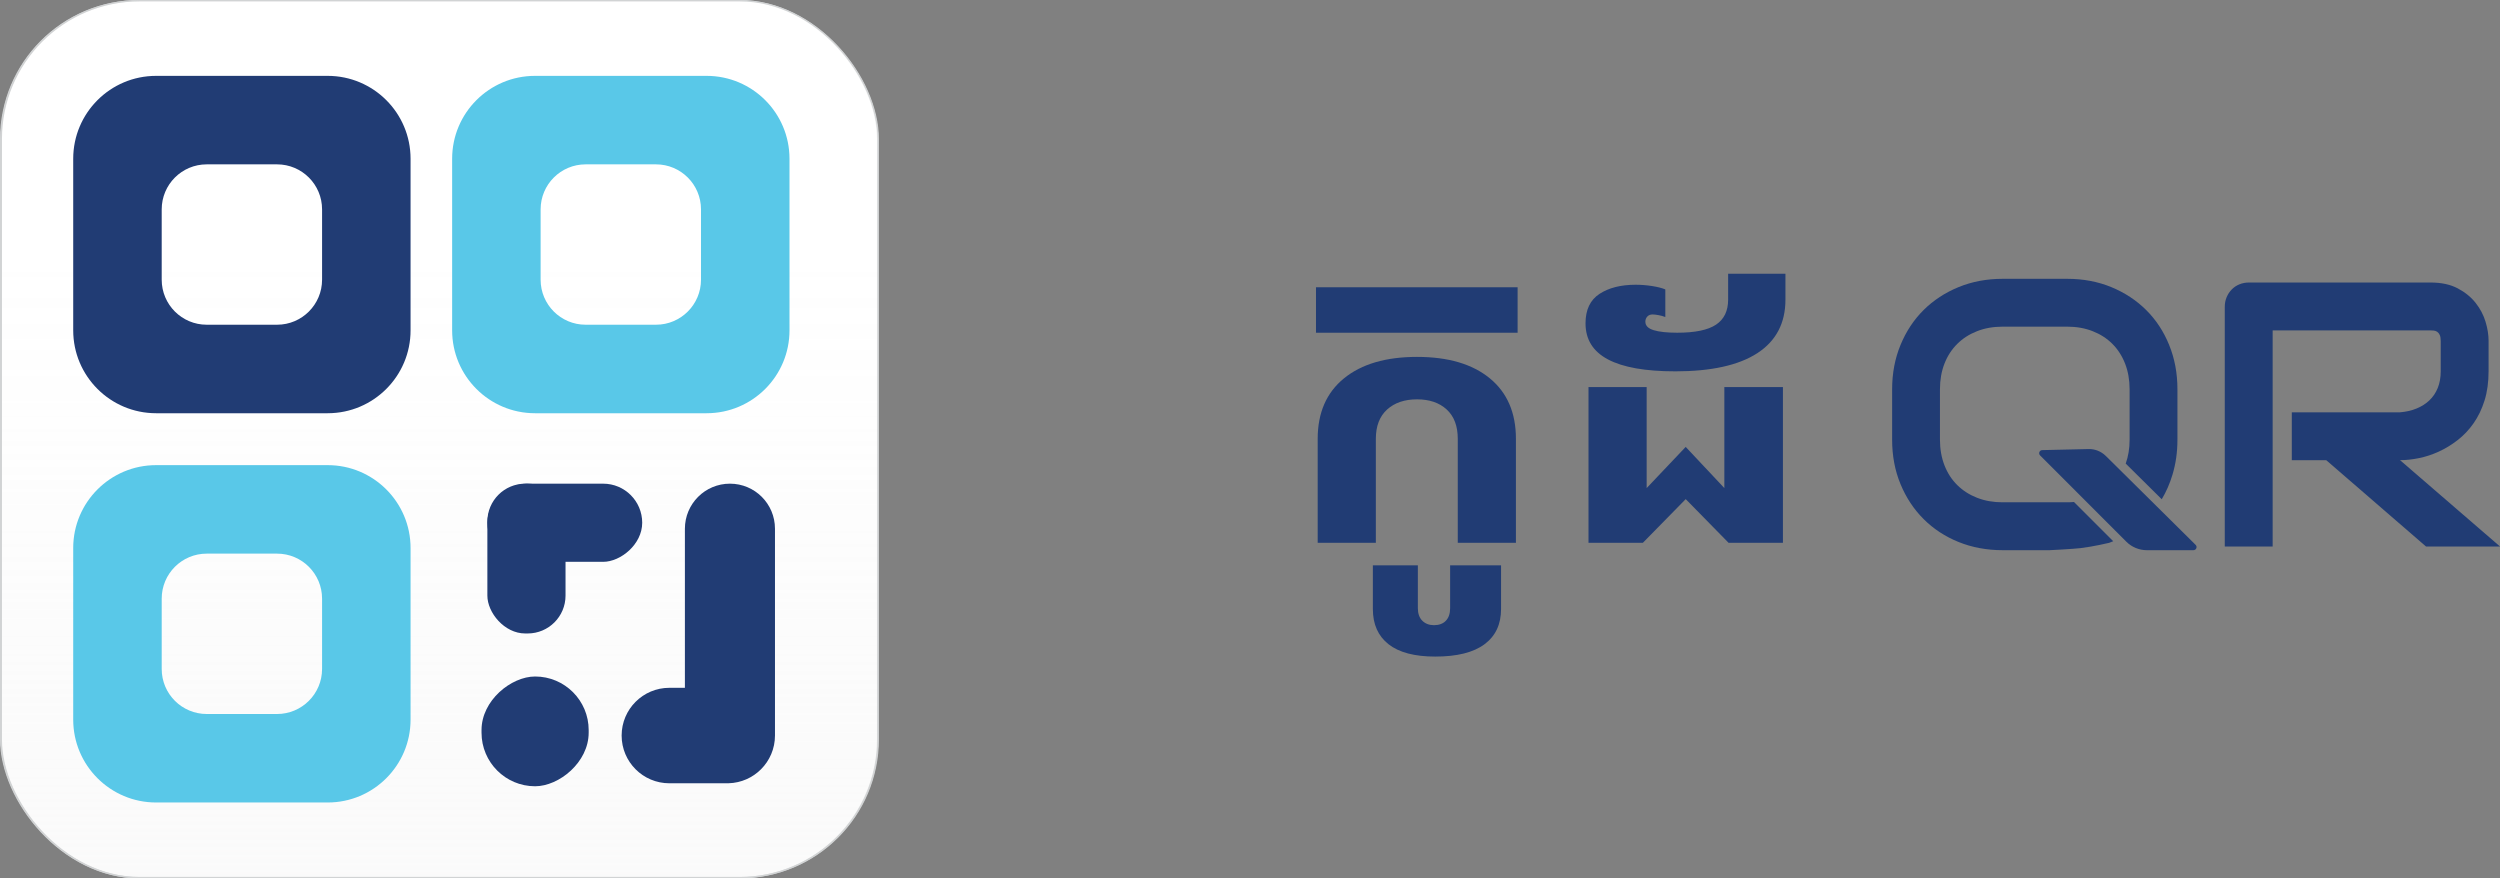
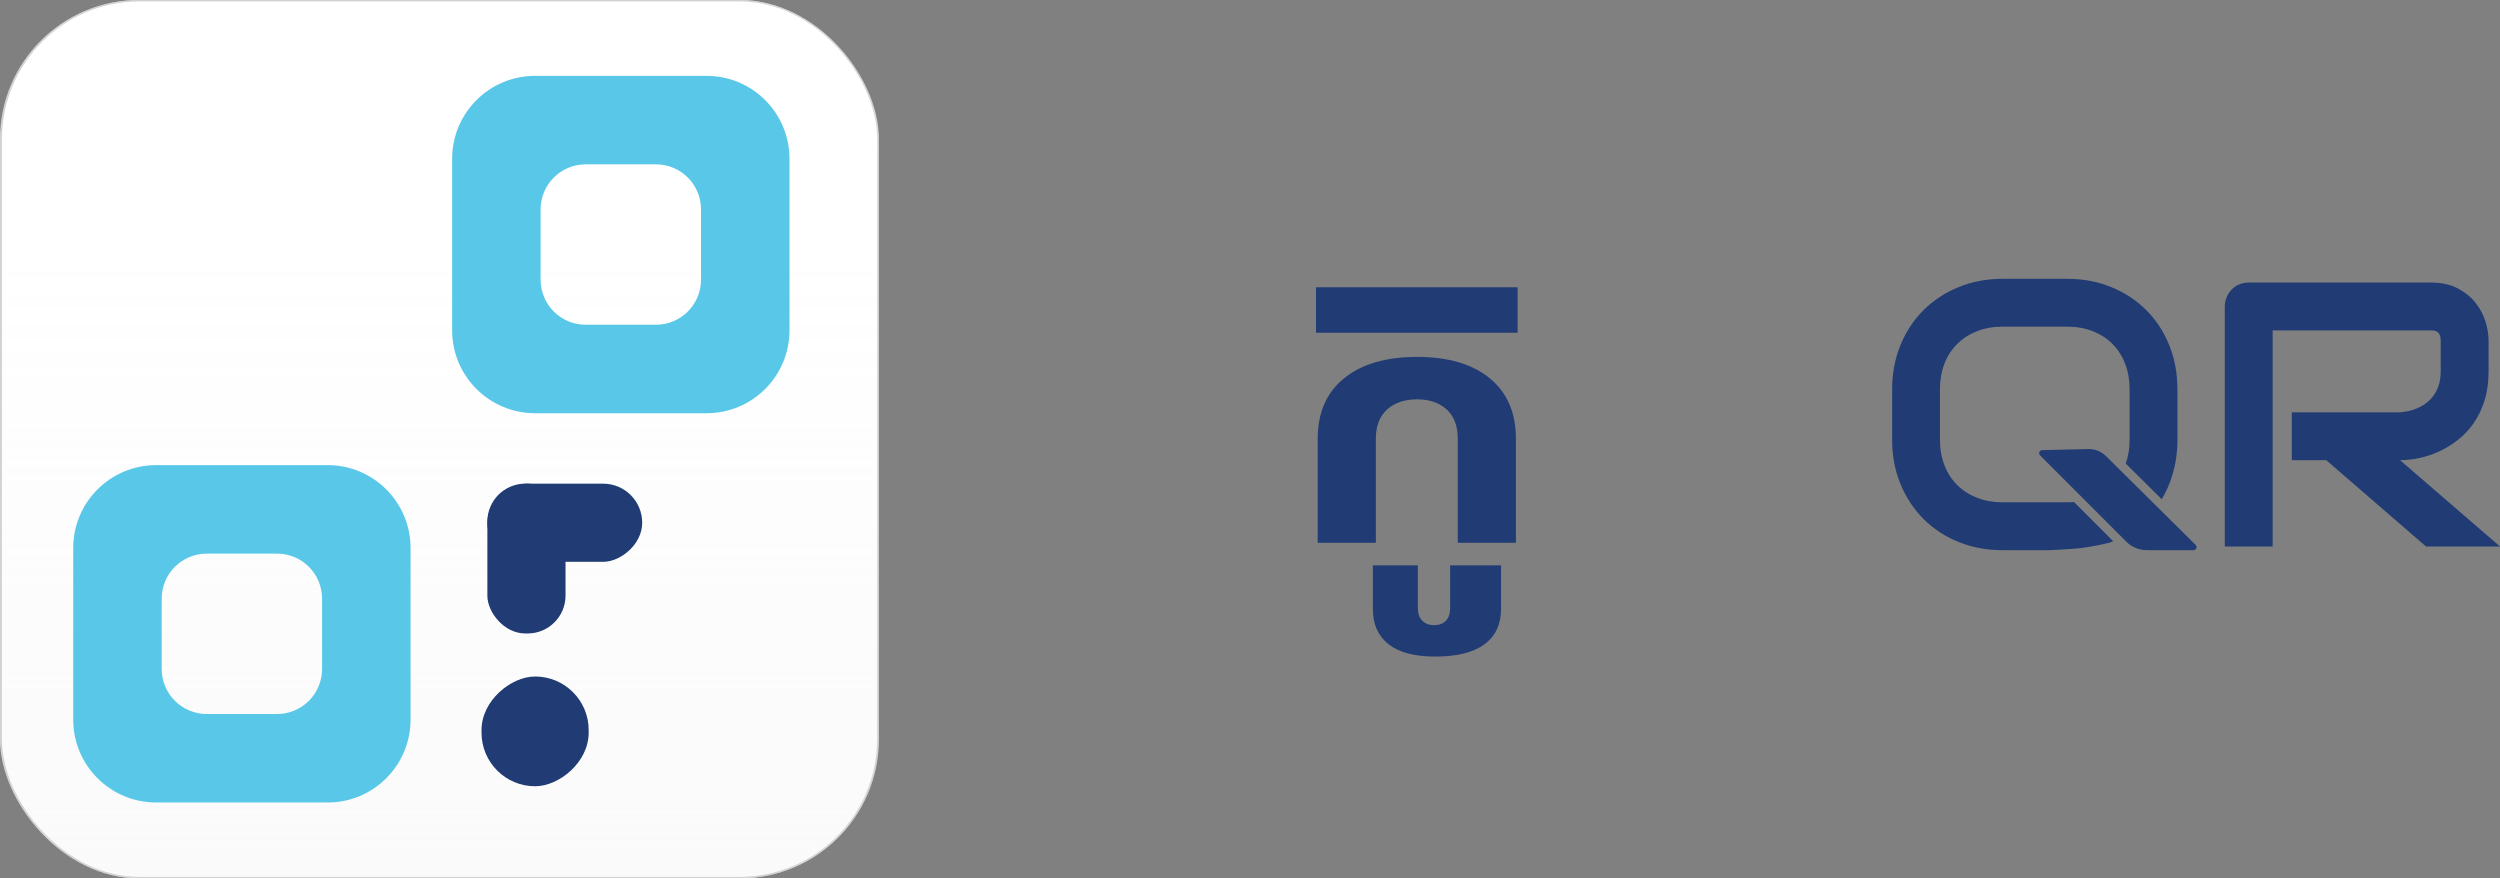
<svg xmlns="http://www.w3.org/2000/svg" id="uuid-f8b6456c-cc80-4eab-8347-5a84b58a66bf" viewBox="0 0 1762.01 619.08">
  <rect x="0" y="0" width="1762.01" height="619.08" fill="#808080" stroke="none" />
  <defs>
    <style>.uuid-f28b0be3-4dcd-4807-ace6-76538ad19bc9{fill:#fff;}.uuid-f28b0be3-4dcd-4807-ace6-76538ad19bc9,.uuid-3803481e-4e3a-4c87-977e-285d48ae9022{stroke:#d1d3d4;stroke-miterlimit:10;}.uuid-3803481e-4e3a-4c87-977e-285d48ae9022{fill:url(#uuid-b947d2e7-92ac-4d75-ae57-ce59084c3699);}.uuid-3c0518be-2a7c-40d1-ae2c-0f5dab648ef0{fill:#59c8e8;}.uuid-3c0518be-2a7c-40d1-ae2c-0f5dab648ef0,.uuid-3735bc7f-8e3a-495c-9e03-384e067d7428{stroke-width:0px;}.uuid-3735bc7f-8e3a-495c-9e03-384e067d7428{fill:#213c74;}</style>
    <linearGradient id="uuid-b947d2e7-92ac-4d75-ae57-ce59084c3699" x1="309.93" y1=".5" x2="309.93" y2="618.58" gradientUnits="userSpaceOnUse">
      <stop offset="0" stop-color="#fff" stop-opacity=".9" />
      <stop offset=".03" stop-color="#fff" stop-opacity=".79" />
      <stop offset=".07" stop-color="#fff" stop-opacity=".69" />
      <stop offset=".11" stop-color="#fff" stop-opacity=".6" />
      <stop offset=".15" stop-color="#fff" stop-opacity=".55" />
      <stop offset=".2" stop-color="#fff" stop-opacity=".51" />
      <stop offset=".28" stop-color="#fff" stop-opacity=".5" />
      <stop offset=".46" stop-color="#fdfdfd" stop-opacity=".48" />
      <stop offset=".67" stop-color="#f9f9f9" stop-opacity=".43" />
      <stop offset=".89" stop-color="#f3f3f3" stop-opacity=".35" />
      <stop offset="1" stop-color="#f0efef" stop-opacity=".3" />
    </linearGradient>
  </defs>
  <g id="uuid-1c725f9e-0270-41f7-9849-e552361c0dc0">
    <g id="uuid-025de7e1-457f-481e-afda-4a70979b33b1">
      <rect class="uuid-f28b0be3-4dcd-4807-ace6-76538ad19bc9" x=".5" y=".5" width="618.08" height="618.08" rx="97.51" ry="97.51" />
      <rect class="uuid-3803481e-4e3a-4c87-977e-285d48ae9022" x=".89" y=".5" width="618.08" height="618.08" rx="97.51" ry="97.51" />
      <path class="uuid-3c0518be-2a7c-40d1-ae2c-0f5dab648ef0" d="m230.95,327.83h-120.92c-32.27,0-58.43,26.16-58.43,58.43v120.92c0,32.26,26.16,58.42,58.43,58.42h120.92c32.26,0,58.42-26.16,58.42-58.42v-120.92c0-32.27-26.16-58.43-58.42-58.43Zm-3.95,143.67c0,17.52-14.21,31.73-31.73,31.73h-49.57c-17.53,0-31.73-14.21-31.73-31.73v-49.57c0-17.53,14.2-31.73,31.73-31.73h49.57c17.52,0,31.73,14.2,31.73,31.73v49.57Z" />
      <path class="uuid-3c0518be-2a7c-40d1-ae2c-0f5dab648ef0" d="m498.01,53.47h-120.92c-32.26,0-58.42,26.16-58.42,58.43v120.92c0,32.26,26.16,58.43,58.42,58.43h120.92c32.27,0,58.43-26.16,58.43-58.43v-120.92c0-32.26-26.16-58.43-58.43-58.43Zm-3.94,143.67c0,17.52-14.21,31.73-31.73,31.73h-49.58c-17.52,0-31.73-14.21-31.73-31.73v-49.57c0-17.52,14.21-31.73,31.73-31.73h49.58c17.52,0,31.73,14.21,31.73,31.73v49.57Z" />
-       <path class="uuid-3735bc7f-8e3a-495c-9e03-384e067d7428" d="m230.95,53.47h-120.92c-32.27,0-58.43,26.16-58.43,58.43v120.92c0,32.26,26.16,58.43,58.43,58.43h120.92c32.26,0,58.42-26.16,58.42-58.43v-120.92c0-32.26-26.16-58.43-58.42-58.43Zm-3.95,143.67c0,17.52-14.21,31.73-31.73,31.73h-49.57c-17.53,0-31.73-14.21-31.73-31.73v-49.57c0-17.52,14.2-31.73,31.73-31.73h49.57c17.52,0,31.73,14.21,31.73,31.73v49.57Z" />
      <rect class="uuid-3735bc7f-8e3a-495c-9e03-384e067d7428" x="338.46" y="477.71" width="77.36" height="75.52" rx="37.76" ry="37.76" transform="translate(892.61 138.34) rotate(90)" />
-       <path class="uuid-3735bc7f-8e3a-495c-9e03-384e067d7428" d="m546.21,372.64v145.77c0,9.29-3.77,17.7-9.86,23.79-5.87,5.87-13.91,9.59-22.82,9.84-.32.01-.64.02-.97.02h-40.79c-18.58,0-33.64-15.07-33.64-33.65s15.06-33.64,33.64-33.64h10.95v-112.13c0-17.53,14.21-31.75,31.75-31.75,8.77,0,16.7,3.55,22.45,9.29,5.74,5.75,9.29,13.68,9.29,22.45Z" />
      <rect class="uuid-3735bc7f-8e3a-495c-9e03-384e067d7428" x="343.5" y="340.89" width="55.09" height="105.58" rx="26.68" ry="26.68" />
      <rect class="uuid-3735bc7f-8e3a-495c-9e03-384e067d7428" x="370.52" y="313.88" width="55.09" height="109.12" rx="27.54" ry="27.54" transform="translate(766.51 -29.63) rotate(90)" />
      <path class="uuid-3735bc7f-8e3a-495c-9e03-384e067d7428" d="m927.51,234.49v-32.01h142.11v32.01h-142.11Zm1.2,74.79c0-18.35,6.18-32.56,18.55-42.63,12.36-10.07,29.52-15.11,51.46-15.11s39.04,5.04,51.31,15.11c12.27,10.08,18.4,24.29,18.4,42.63v73.3h-40.99v-73.3c0-8.98-2.59-15.86-7.78-20.64-5.19-4.79-12.17-7.18-20.94-7.18s-15.81,2.39-21.09,7.18c-5.29,4.79-7.93,11.67-7.93,20.64v73.3h-40.99v-73.3Z" />
      <path class="uuid-3735bc7f-8e3a-495c-9e03-384e067d7428" d="m1011.58,462.76c-14.56,0-25.53-2.89-32.91-8.68-7.38-5.79-11.07-14.06-11.07-24.83v-30.81h31.71v30.22c0,3.79,1.05,6.73,3.14,8.83,2.09,2.09,4.84,3.14,8.23,3.14,3.59,0,6.39-1.05,8.38-3.14,2-2.09,2.99-5.04,2.99-8.83v-30.22h35.9v30.81c0,10.77-3.89,19.04-11.67,24.83-7.78,5.78-19.34,8.68-34.7,8.68Z" />
-       <path class="uuid-3735bc7f-8e3a-495c-9e03-384e067d7428" d="m1180.61,261.72c-20.94,0-36.7-2.79-47.27-8.38-10.57-5.58-15.86-14.06-15.86-25.43,0-9.57,3.29-16.5,9.87-20.79,6.58-4.29,15.06-6.43,25.43-6.43,3.79,0,7.63.3,11.52.9,3.89.6,7.03,1.4,9.42,2.39v19.45c-1.6-.6-3.24-1.05-4.94-1.35-1.7-.3-3.04-.45-4.04-.45-1.6,0-2.84.5-3.74,1.5-.9,1-1.35,2.2-1.35,3.59,0,2.8,1.94,4.79,5.83,5.98,3.89,1.2,9.42,1.8,16.61,1.8,12.57,0,21.69-1.89,27.37-5.68,5.68-3.79,8.53-9.67,8.53-17.65v-18.25h40.39v18.25c0,16.56-6.58,29.12-19.75,37.7-13.16,8.58-32.51,12.86-58.04,12.86Zm-61.03,120.87v-109.8h40.99v71.21l27.52-29.02,27.23,29.02v-71.21h41.29v109.8h-38.29l-30.22-30.81-30.22,30.81h-38.29Z" />
      <path class="uuid-3735bc7f-8e3a-495c-9e03-384e067d7428" d="m1528.84,243.16c-3.88-9.56-9.29-17.78-16.21-24.65-6.91-6.87-15.11-12.26-24.58-16.16-9.47-3.88-19.8-5.84-30.96-5.84h-45.66c-11.16,0-21.51,1.95-31.02,5.84-9.52,3.91-17.73,9.29-24.65,16.16-6.91,6.87-12.35,15.09-16.28,24.65-3.95,9.56-5.9,19.96-5.9,31.2v35.56c0,11.34,1.95,21.75,5.9,31.27,3.93,9.52,9.36,17.73,16.28,24.65,6.91,6.91,15.13,12.3,24.65,16.16,9.52,3.84,19.87,5.77,31.02,5.77h33.2s16.52-.81,21.84-1.46c9.41-1.14,20.07-3.73,20.07-3.73.97-.36,1.93-.74,2.87-1.12l-27.66-27.66c-1.59.16-3.23.22-4.92.22h-45.41c-6.58,0-12.57-1.06-17.98-3.19-5.41-2.11-10.06-5.1-13.94-8.93-3.91-3.86-6.91-8.49-9.02-13.9-2.11-5.41-3.19-11.43-3.19-18.09v-35.56c0-6.64,1.08-12.68,3.19-18.09,2.11-5.41,5.12-10.03,9.02-13.9,3.88-3.84,8.53-6.82,13.94-8.93,5.41-2.13,11.4-3.19,17.98-3.19h45.66c6.49,0,12.44,1.06,17.85,3.19,5.41,2.11,10.03,5.1,13.87,8.93,3.86,3.86,6.85,8.49,8.96,13.9,2.11,5.41,3.19,11.45,3.19,18.09v35.56c0,6.15-.92,11.76-2.74,16.84.11.09.2.2.31.29l25.08,24.83c3.21-5.34,5.75-11.18,7.63-17.51,2.29-7.65,3.43-15.8,3.43-24.45v-35.56c0-11.25-1.93-21.64-5.84-31.2Z" />
      <path class="uuid-3735bc7f-8e3a-495c-9e03-384e067d7428" d="m1753.96,261.66c0,7.7-.95,14.58-2.85,20.63-1.9,6.06-4.48,11.4-7.72,16.02-3.24,4.63-6.99,8.59-11.22,11.87-4.24,3.29-8.67,5.99-13.3,8.11-4.63,2.12-9.3,3.65-14.01,4.61-4.72.95-9.15,1.43-13.3,1.43l70.46,60.85h-52.16l-70.33-60.85h-24.26v-33.73h76.29c4.24-.35,8.11-1.23,11.61-2.66,3.5-1.43,6.53-3.35,9.08-5.77,2.55-2.42,4.52-5.34,5.9-8.76,1.38-3.42,2.08-7.33,2.08-11.74v-21.28c0-1.9-.24-3.35-.71-4.35-.48-.99-1.08-1.73-1.82-2.21-.74-.47-1.51-.76-2.33-.84-.82-.09-1.58-.13-2.27-.13h-111.33v152.33h-33.74v-169.07c0-2.33.43-4.54,1.3-6.62.86-2.08,2.05-3.89,3.57-5.45,1.51-1.56,3.31-2.77,5.38-3.63,2.08-.86,4.32-1.3,6.75-1.3h128.06c7.53,0,13.88,1.36,19.07,4.09,5.19,2.73,9.41,6.14,12.65,10.25,3.24,4.11,5.58,8.54,7.01,13.3,1.43,4.76,2.14,9.21,2.14,13.36v21.54Z" />
      <path class="uuid-3735bc7f-8e3a-495c-9e03-384e067d7428" d="m1545.96,387.78h-32.85c-5.43,0-10.64-2.16-14.48-6l-7.61-7.61-30.76-30.79-22.4-22.4c-1.37-1.37-.43-3.7,1.5-3.74l32.58-.75c4.57-.16,9.01,1.68,12.25,4.87l2.25,2.22,29.38,29.08,31.67,31.36c1.39,1.38.42,3.75-1.54,3.75Z" />
    </g>
  </g>
</svg>